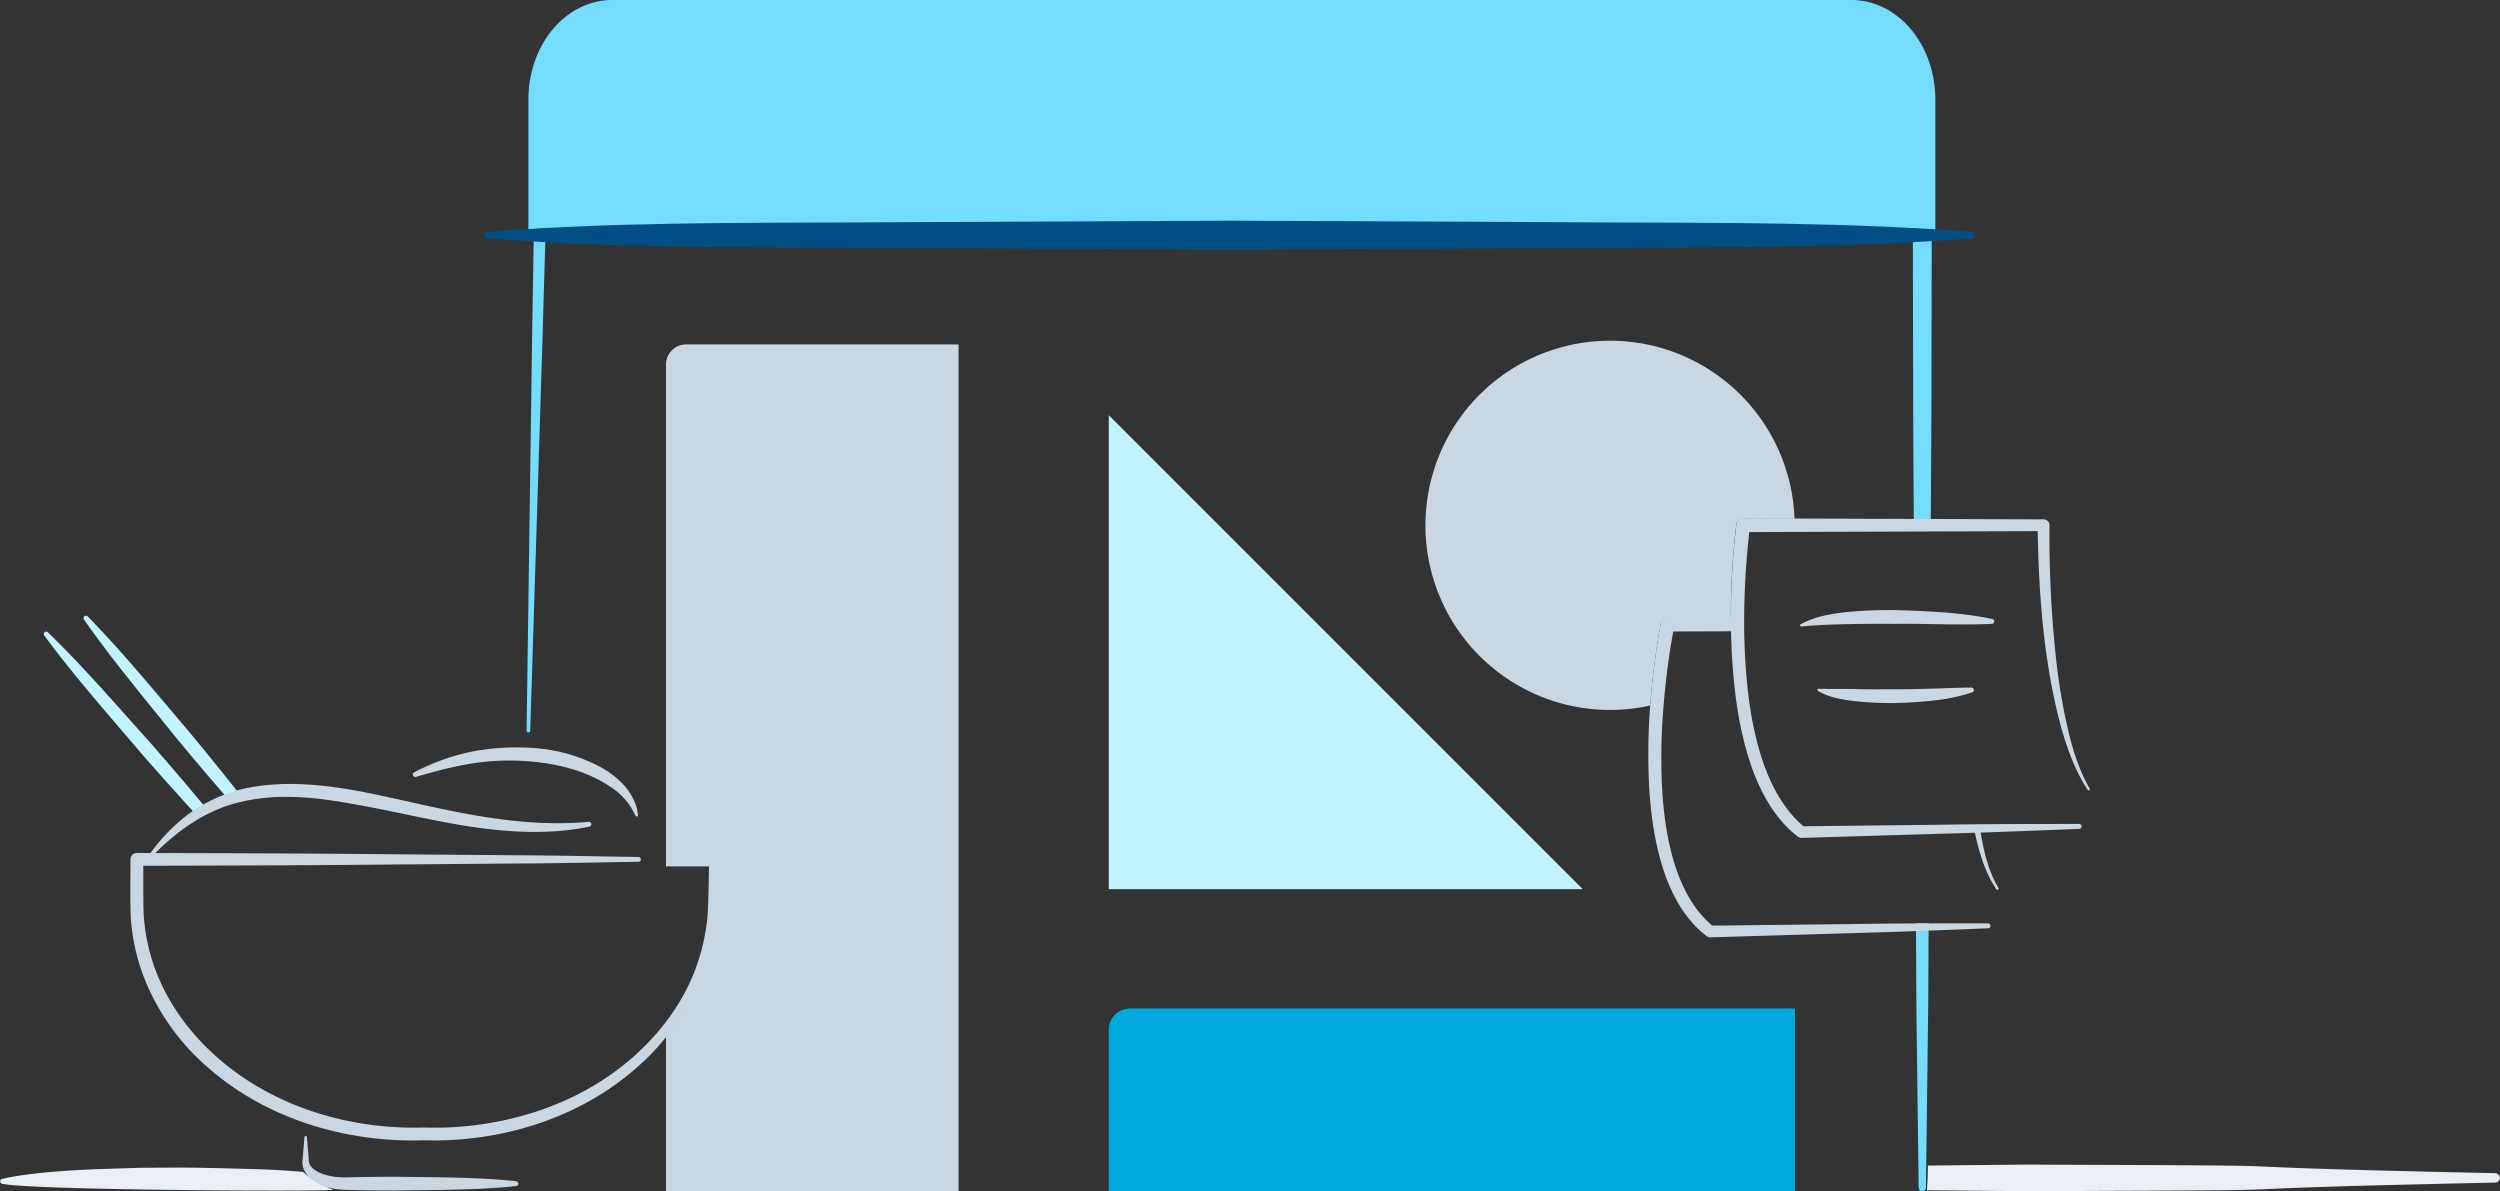
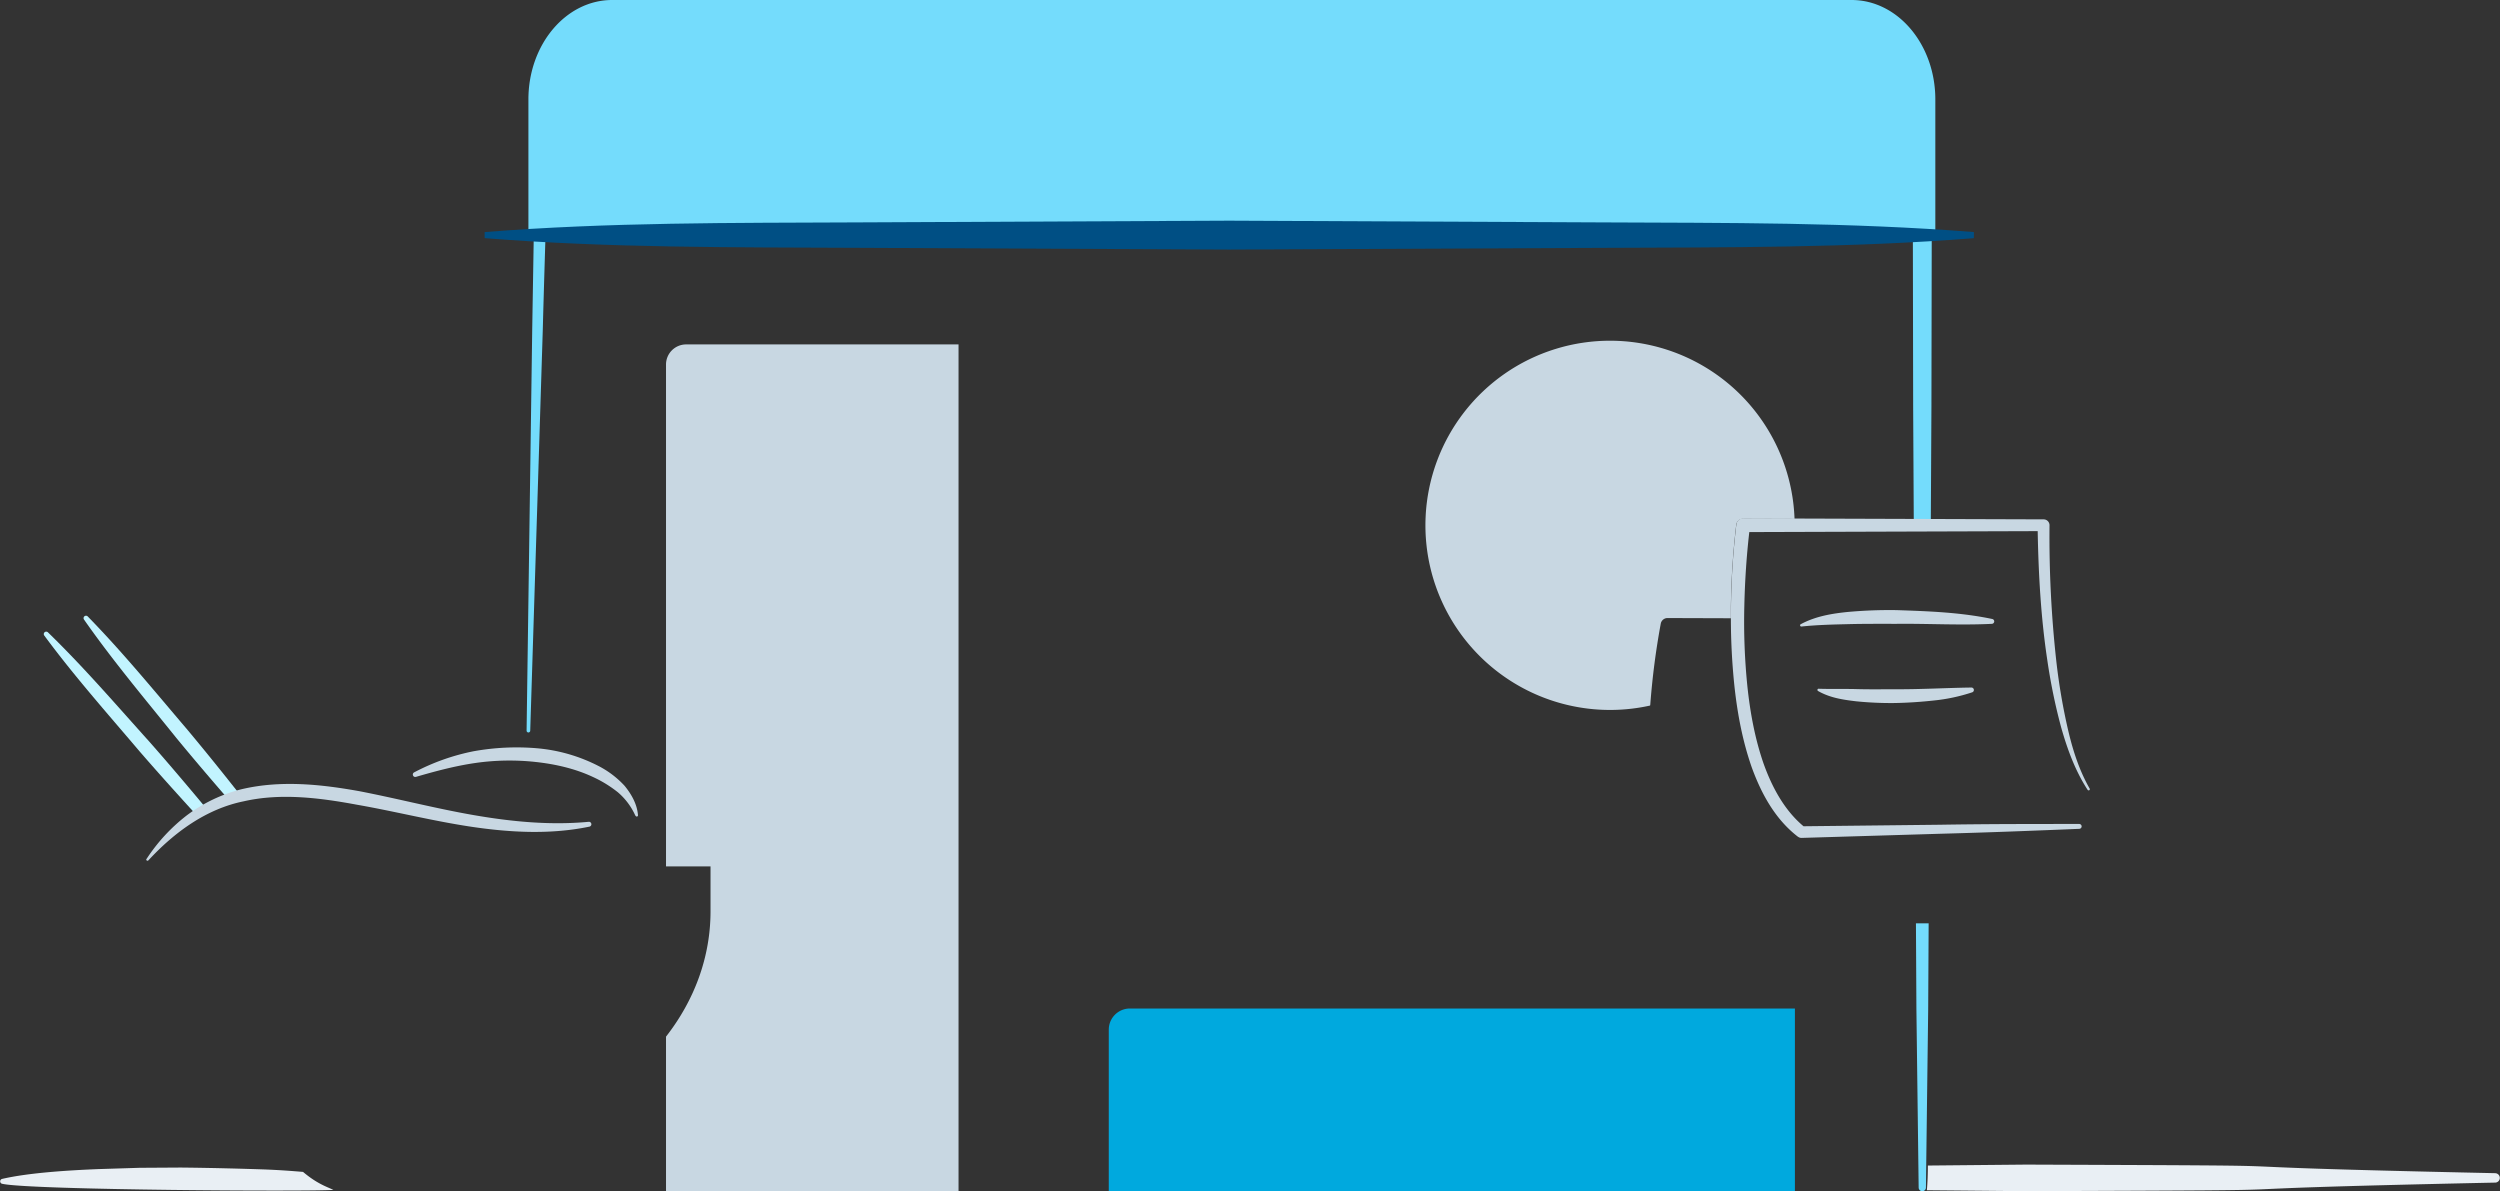
<svg xmlns="http://www.w3.org/2000/svg" id="Plan_-_Free" data-name="Plan - Free" viewBox="0 0 1455.5 693.52">
  <rect x="0" y="0" width="1455.5" height="693.52" fill="#333333" stroke="none" />
  <title>plan-free</title>
  <path d="M2916.54,713.28l.27,49.94,1.31,103.9a2.12,2.12,0,0,0,4.24,0l1.31-103.9.27-49.94Z" transform="translate(-1801.08 -175.72)" style="fill:#74dcfc" />
  <path d="M2914.92,412.51l.37,69h9.9l.37-69,.17-98.09h2.1v-80.8c0-32-21.84-57.9-48.77-57.9H2157.49c-26.94,0-48.77,25.92-48.77,57.9v80.8h3.1l-.88,52.91-3.28,233.77a1.06,1.06,0,0,0,2.12,0l7.32-233.73c.45-17.67,1-35.34,1.53-53h796.12Z" transform="translate(-1801.08 -175.72)" style="fill:#74dcfc" />
  <path d="M1977.5,858c-8.4-.7-14.79-1.14-23.19-1.45-16-.53-32-.92-48-1.08l-24,.15-24,.75c-16,.66-40,2-56,5.71a1.45,1.45,0,0,0,0,2.83c16,3.73,182.21,4.62,192.87,3.54C1991.12,866.58,1985.62,864.84,1977.5,858Z" transform="translate(-1801.08 -175.72)" style="fill:#e9eff4" />
  <path d="M657.83,587.15H1045a0,0,0,0,1,0,0V693.4a0,0,0,0,1,0,0H645.53a0,0,0,0,1,0,0V599.46A12.31,12.31,0,0,1,657.83,587.15Z" style="fill:#00a9de" />
  <path d="M1921.94,647.37q-2.61-3.2-5.25-6.38c-9.34-11.14-18.76-22.23-28.37-33.14-19.46-21.62-38.41-43.68-59.35-64a1.42,1.42,0,0,0-2.13,1.86c17.32,23.48,36.64,45.22,55.45,67.4,9.52,11,19.24,21.8,29,32.56q2.34,2.55,4.7,5.09A21.35,21.35,0,0,1,1921.94,647.37Z" transform="translate(-1801.08 -175.72)" style="fill:#c2f4ff" />
  <path d="M1934.31,641.34a15.47,15.47,0,0,1,7.75-1.32q-2.35-3-4.72-6c-9-11.38-18.17-22.71-27.5-33.86-18.88-22.12-37.25-44.66-57.66-65.52a1.42,1.42,0,0,0-2.18,1.81c16.71,23.92,35.45,46.16,53.68,68.82,9.23,11.23,18.67,22.3,28.17,33.3Z" transform="translate(-1801.08 -175.72)" style="fill:#c2f4ff" />
-   <path d="M1979.75,837.68l.75,8.9c.37,2.94,0,6.27,1.33,7.81,2.66,3.76,8.32,5.52,13.51,6.36s11.13.24,17.12.21l17.81-.16c23.74.42,47.48.1,71.23,2.61a1.42,1.42,0,0,1,0,2.83c-23.74,2.51-47.48,2.19-71.23,2.6l-17.81-.16-8.9-.2a44,44,0,0,1-9.5-1c-6.12-1.49-13-4.22-16.18-11.13a10.37,10.37,0,0,1-.64-5.28l.34-4.45.75-8.9a.71.71,0,0,1,1.41,0Z" transform="translate(-1801.08 -175.72)" style="fill:#c8d7e2" />
  <path d="M1886.47,675.69a102.92,102.92,0,0,1,23.4-25.29,88.89,88.89,0,0,1,31.53-15.12c23-5.5,46.67-2.93,69,1.09,22.45,4.36,44.36,10.07,66.51,13.91s44.51,6,66.94,3.9a1.42,1.42,0,0,1,.43,2.8c-22.52,4.69-45.92,3.46-68.47.12s-44.72-9-66.85-12.86c-22-4.09-44.52-6.89-66-2-21.58,4.39-40.16,17.8-55.47,34.37a.71.71,0,0,1-1.12-.87Z" transform="translate(-1801.08 -175.72)" style="fill:#c8d7e2" />
  <path d="M2171,650.63A38.63,38.63,0,0,0,2160.82,637a69.72,69.72,0,0,0-14.54-8.93c-10.4-4.87-21.89-7.49-33.44-8.74a140.07,140.07,0,0,0-35,.6c-11.67,1.69-23.07,4.73-34.61,8.09h0a1.42,1.42,0,0,1-1.07-2.61,127.27,127.27,0,0,1,34.58-12.3,141,141,0,0,1,37-1.75,96.46,96.46,0,0,1,35.83,10.34,54.37,54.37,0,0,1,15.1,11.47c4.08,4.94,7.35,10.8,7.84,17.14a.71.71,0,0,1-1.37.34Z" transform="translate(-1801.08 -175.72)" style="fill:#c8d7e2" />
  <path d="M2200.56,376.24A11.73,11.73,0,0,0,2188.83,388V680.13h25.92v26.12c0,26.92-9.53,52-25.92,73v89.92h170.31V376.24Z" transform="translate(-1801.08 -175.72)" style="fill:#c8d7e2" />
-   <path d="M2215.46,676.13c.15,11,.71,21.93.53,33.12a114.69,114.69,0,0,1-6.25,32.84A131.93,131.93,0,0,1,2172.09,797c-33.72,30-79.87,43.94-124.32,42.6-44.42,1.45-90.7-12-125-41.83a133.85,133.85,0,0,1-38.68-55.1,121.5,121.5,0,0,1-6.92-33.32c-.41-11.47-.07-22.15-.14-33.26a3.73,3.73,0,0,1,3.71-3.75h0c48.68.09,97.36.22,146,.71l73,.59c24.34.1,48.68.69,73,1a1.41,1.41,0,0,1,0,2.83c-24.34.34-48.68.94-73,1l-73,.59c-48.68.49-97.36.62-146,.71l3.75-3.75c.12,10.9-.15,22.26.28,32.79a113.76,113.76,0,0,0,6.62,31.1c7.38,20,20.45,37.7,36.58,51.77,32.48,28.42,76.44,41.7,119.75,40.49a191.92,191.92,0,0,0,64-8.79c20.55-6.53,40-16.83,56.41-30.93s29.86-31.67,37.61-51.92a121,121,0,0,0,7.28-31.58c.66-10.83.61-22,1-32.94a.71.71,0,0,1,.72-.7A.72.72,0,0,1,2215.46,676.13Z" transform="translate(-1801.08 -175.72)" style="fill:#c8d7e2" />
  <path d="M2950.27,314.39c-72.25,5.72-144.51,5.3-216.76,5.63l-216.76,1L2300,320c-72.25-.34-144.51.09-216.76-5.63v-3.54c72.25-5.73,144.51-5.3,216.76-5.63l216.76-1,216.76,1c72.25.34,144.51-.08,216.76,5.63Z" transform="translate(-1801.08 -175.72)" style="fill:#004f84" />
-   <polygon points="921.48 517.65 645.53 517.65 645.53 241.7 921.48 517.65" style="fill:#c2f4ff" />
-   <path d="M2953.87,658.1h-3.55c2.56,12.27,5.92,24.7,13,35.32a.73.73,0,0,0,1,.21.71.71,0,0,0,.22-1C2958.33,682.17,2955.7,670.08,2953.87,658.1Z" transform="translate(-1801.08 -175.72)" style="fill:#c8d7e2" />
-   <path d="M2958.51,713.28c-27,0-54,0-80.92.45l-79.65.89c-11-9.2-17.88-22.76-22.22-36.82-4.34-14.58-6.34-29.93-7.07-45.32a357,357,0,0,1,1-46.35c1.21-14.32,3-28.71,5.6-42.77l36.76-.12c-.17-2.59-.24-5.18-.26-7.78l-39.85-.13h0a4,4,0,0,0-3.89,3.22,439.66,439.66,0,0,0-6.09,47,364.58,364.58,0,0,0-.75,47.36c.85,15.8,3,31.68,7.65,47.07,4.79,15.18,12.46,30.53,25.86,40.76l.07.05a3.2,3.2,0,0,0,2,.66l80.92-2.42c27-.71,53.94-1.75,80.9-2.87a1.41,1.41,0,0,0-.07-2.83Z" transform="translate(-1801.08 -175.72)" style="fill:#c8d7e2" />
  <path d="M3017.67,634.83c-6.46-11.29-10.29-23.88-13.11-36.57a354.42,354.42,0,0,1-6.4-38.56,659.89,659.89,0,0,1-3.85-78.18v0a3.42,3.42,0,0,0-3.41-3.43h0L2816,477.51h0A4,4,0,0,0,2812,481a450.66,450.66,0,0,0-3.13,47.41,380.12,380.12,0,0,0,2.07,47.47c1.75,15.78,4.73,31.54,10.06,46.74,5.47,15,13.49,30,26.86,40.27l.06,0a3.2,3.2,0,0,0,2,.66l80.92-2.42c27-.71,53.94-1.75,80.9-2.87a1.42,1.42,0,0,0-.07-2.83c-27,0-54,0-80.92.45l-79.65.89c-11.09-9.26-18.34-22.67-23.31-36.61-5-14.46-7.8-29.75-9.41-45.14a372.76,372.76,0,0,1-1.75-46.52c.32-14.35,1.25-28.81,2.89-43l167.9-.55c.47,25.2,1.86,50.42,5.64,75.38a335.28,335.28,0,0,0,8,38.78c3.58,12.69,8.18,25.3,15.42,36.45a.74.74,0,0,0,1,.21A.71.71,0,0,0,3017.67,634.83Z" transform="translate(-1801.08 -175.72)" style="fill:#c8d7e2" />
  <path d="M2761.89,585.77a439.66,439.66,0,0,1,6.09-47,4,4,0,0,1,3.89-3.22h0l36.92.12q0-3.53,0-7.06a450.66,450.66,0,0,1,3.13-47.41,4,4,0,0,1,3.94-3.47h0l30,.1a107.48,107.48,0,1,0-84.14,108.67C2761.86,586.28,2761.87,586,2761.89,585.77Z" transform="translate(-1801.08 -175.72)" style="fill:#c8d7e2" />
  <path d="M2849.45,539.15c8.55-4.64,18.22-6.23,27.53-7.16a270,270,0,0,1,28.16-1.06c18.72.63,37.42,1.29,55.85,5.17a1.43,1.43,0,0,1,1.1,1.69,1.45,1.45,0,0,1-1.34,1.13c-18.67.92-37.18-.21-55.68,0-9.24,0-18.46-.06-27.65.17s-18.26.42-27.51,1.39h-.05a.72.72,0,0,1-.42-1.34Z" transform="translate(-1801.08 -175.72)" style="fill:#c8d7e2" />
  <path d="M2860,576.71c7.42.24,14.77,0,22.16.21s14.78.09,22.17.08c14.83.09,29.51-.78,44.47-1a1.43,1.43,0,0,1,.51,2.78,103.44,103.44,0,0,1-22.26,4.76c-7.53.83-15.08,1.33-22.64,1.48a201,201,0,0,1-22.68-1c-7.49-.88-15.23-2-22.19-6a.72.72,0,0,1,.38-1.34Z" transform="translate(-1801.08 -175.72)" style="fill:#c8d7e2" />
  <path d="M3253.9,858.75c-218-4.66-55.47-4.18-273.18-5l-57.23.55c0,4.82-.17,9.61-.59,14.38l57.82.55c217.73-.82,55.45-.35,273.18-5a2.74,2.74,0,0,0,0-5.47Z" transform="translate(-1801.08 -175.72)" style="fill:#e9eff4" />
</svg>